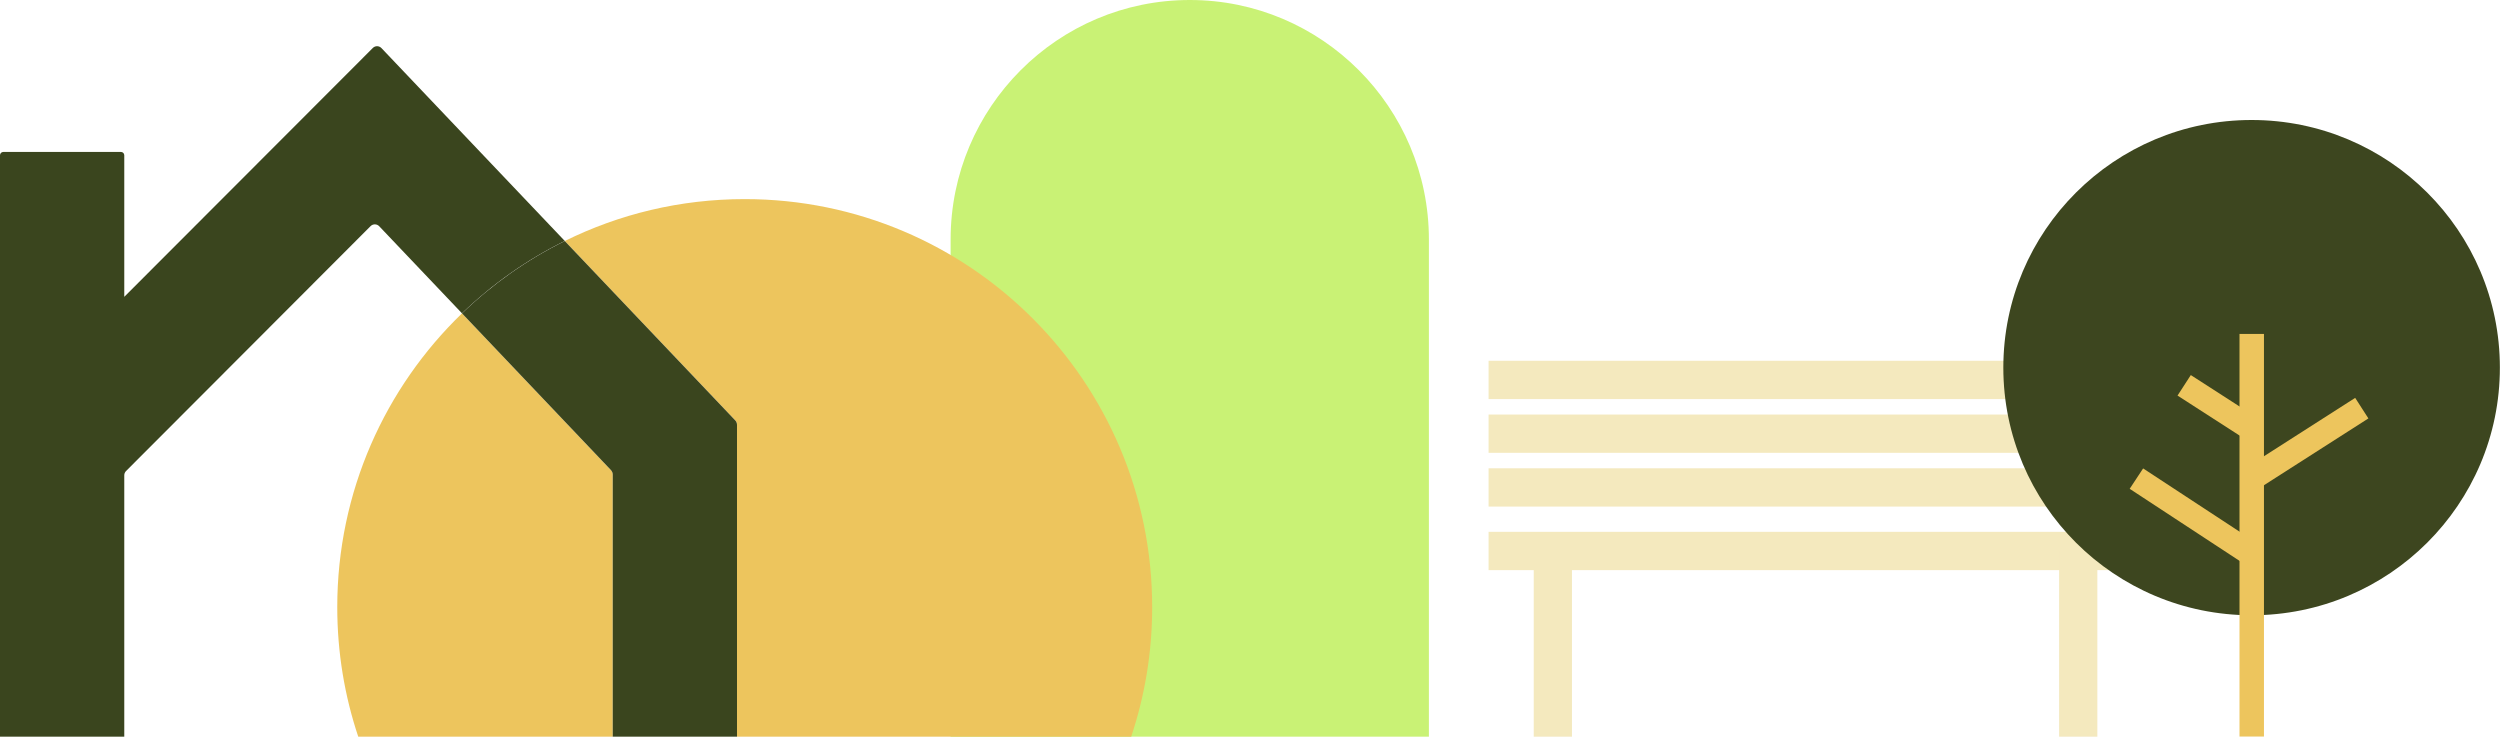
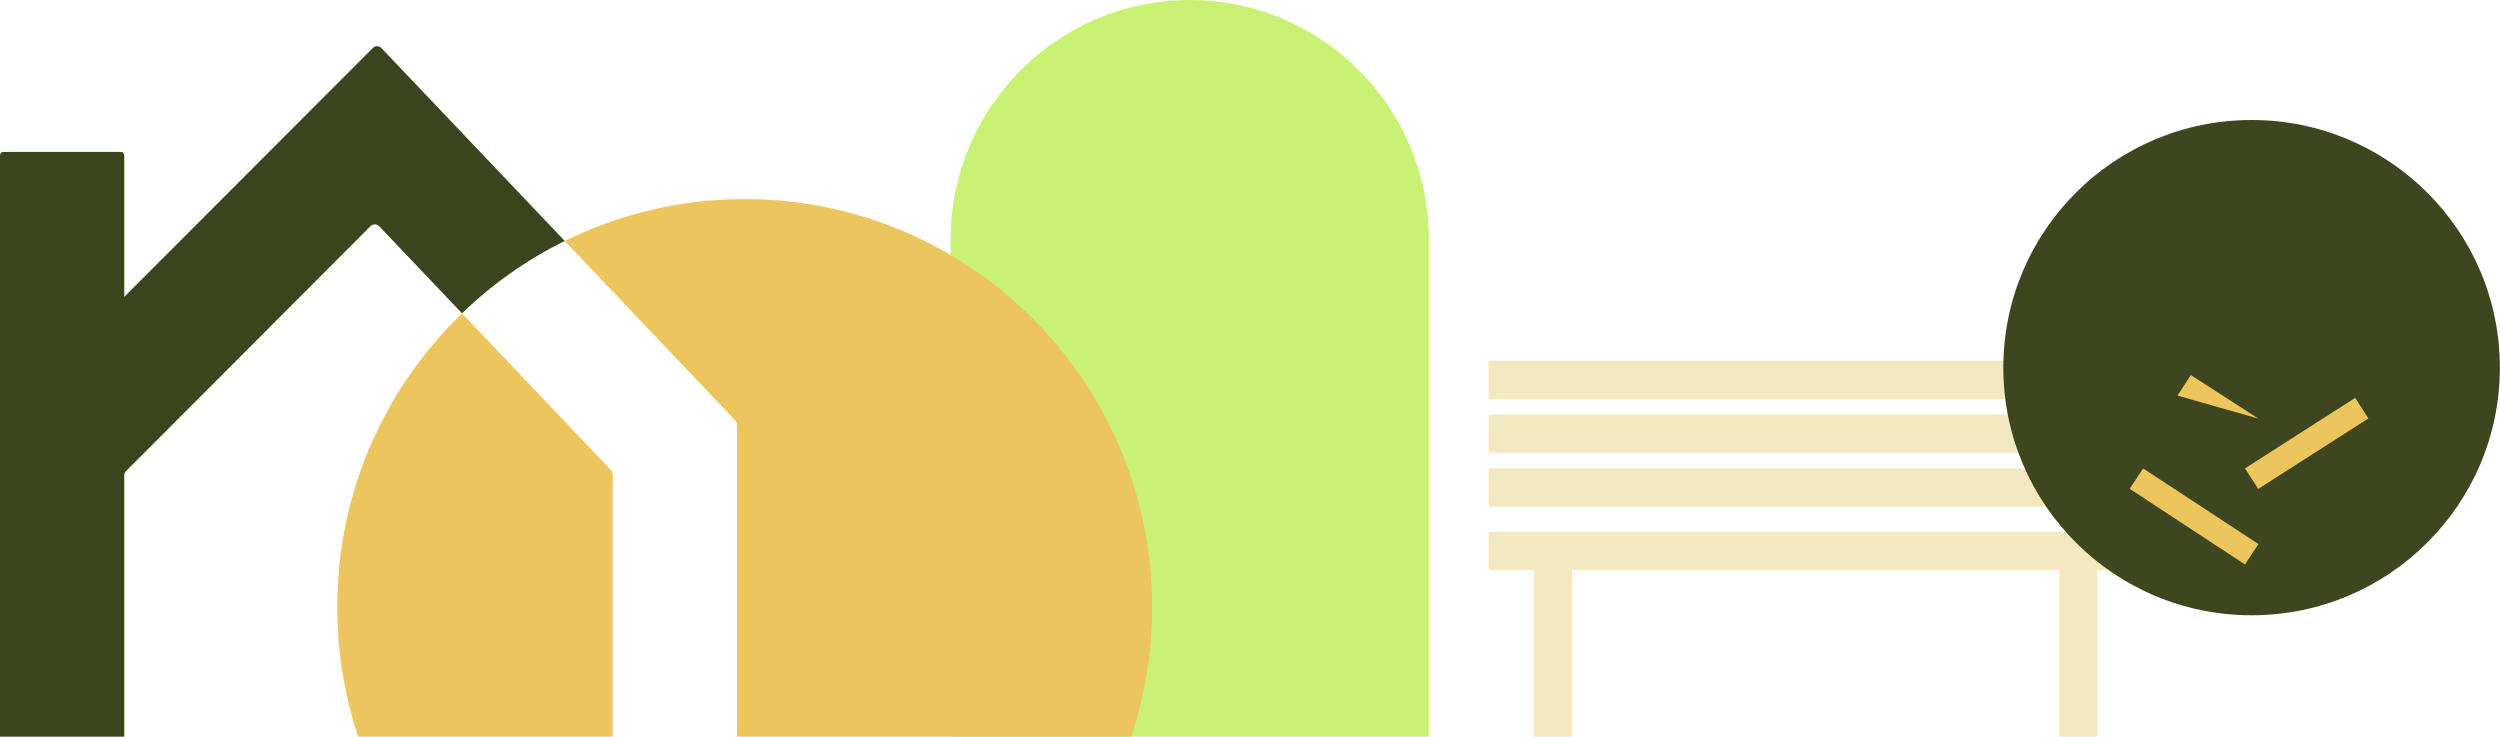
<svg xmlns="http://www.w3.org/2000/svg" width="750" height="221" viewBox="0 0 750 221" fill="none">
  <g clip-path="url(#clip0_3307_5554)">
    <path d="M356.935 0C396.515 0 428.669 32.202 428.669 71.841V221H285.185V71.841C285.185 32.202 317.339 0 356.935 0Z" fill="#C9F275" />
    <path d="M221.082 127.451V221H339.358C343.439 208.789 345.651 195.736 345.651 182.151C345.651 114.536 290.93 59.732 223.415 59.732C204.037 59.732 185.704 64.249 169.43 72.304L220.551 126.094C220.894 126.455 221.1 126.936 221.1 127.451H221.082Z" fill="#EDC55D" />
    <path d="M101.178 182.152C101.178 195.737 103.39 208.789 107.472 221H183.818V142.376C183.818 141.878 183.629 141.38 183.269 141.019L138.597 94.013C115.532 116.288 101.178 147.545 101.178 182.152Z" fill="#EDC55D" />
    <path d="M37.282 142.582C37.282 142.118 37.47 141.672 37.796 141.328L111.176 67.839C111.896 67.118 113.062 67.135 113.765 67.873L138.597 93.996C147.651 85.254 158.043 77.903 169.43 72.287L114.434 14.427C113.731 13.688 112.565 13.671 111.845 14.392L37.282 89.049V46.577C37.282 46.028 36.836 45.581 36.287 45.581H0.995C0.446 45.581 0 46.028 0 46.577V221H37.282V142.582Z" fill="#3A451E" />
-     <path d="M183.269 141.019C183.612 141.38 183.818 141.86 183.818 142.376V221H221.1V127.451C221.1 126.953 220.911 126.455 220.551 126.094L169.43 72.304C158.043 77.937 147.651 85.288 138.597 94.013L183.269 141.019Z" fill="#3A451E" />
    <path d="M642 159.55H446.572V171.04H642V159.55Z" fill="#F4E9BE" />
    <path d="M642 140.487H446.572V151.976H642V140.487Z" fill="#F4E9BE" />
    <path d="M642 124.36H446.572V135.85H642V124.36Z" fill="#F4E9BE" />
    <path d="M642 108.233H446.572V119.723H642V108.233Z" fill="#F4E9BE" />
    <path d="M471.592 165.286H460.12V221H471.592V165.286Z" fill="#F4E9BE" />
    <path d="M629.207 165.286H617.734V221H629.207V165.286Z" fill="#F4E9BE" />
  </g>
  <g clip-path="url(#clip1_3307_5554)">
    <path d="M675.481 184.58C716.616 184.58 749.962 151.319 749.962 110.29C749.962 69.261 716.616 36 675.481 36C634.346 36 601 69.261 601 110.29C601 151.319 634.346 184.58 675.481 184.58Z" fill="#3D461F" />
-     <path d="M679.19 100.184H671.849V220.962H679.19V100.184Z" fill="#EDC55D" />
    <path d="M706.553 119.362L673.502 140.509L677.466 146.672L710.517 125.525L706.553 119.362Z" fill="#EDC55D" />
    <path d="M642.939 140.525L638.905 146.643L673.502 169.337L677.536 163.219L642.939 140.525Z" fill="#EDC55D" />
-     <path d="M657.243 112.521L653.259 118.671L673.522 131.731L677.507 125.581L657.243 112.521Z" fill="#EDC55D" />
+     <path d="M657.243 112.521L653.259 118.671L677.507 125.581L657.243 112.521Z" fill="#EDC55D" />
  </g>
  <defs>
    <clipPath id="clip0_3307_5554">
      <rect width="642" height="221" fill="white" />
    </clipPath>
    <clipPath id="clip1_3307_5554">
      <rect width="149" height="185" fill="white" transform="translate(601 36)" />
    </clipPath>
  </defs>
</svg>